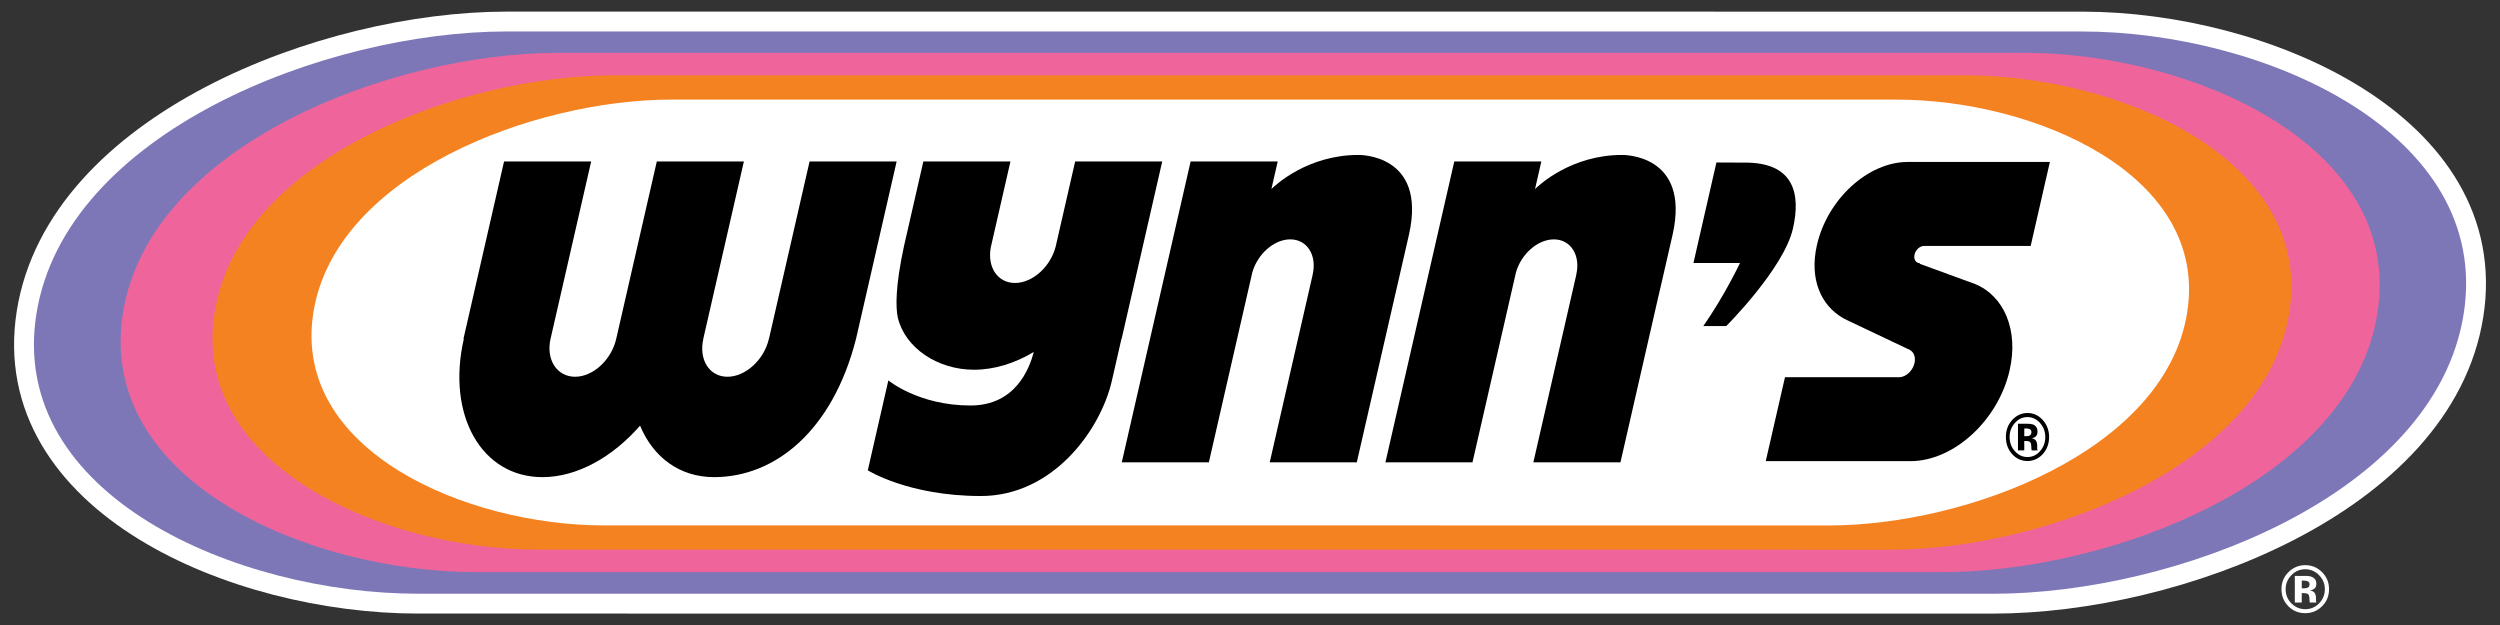
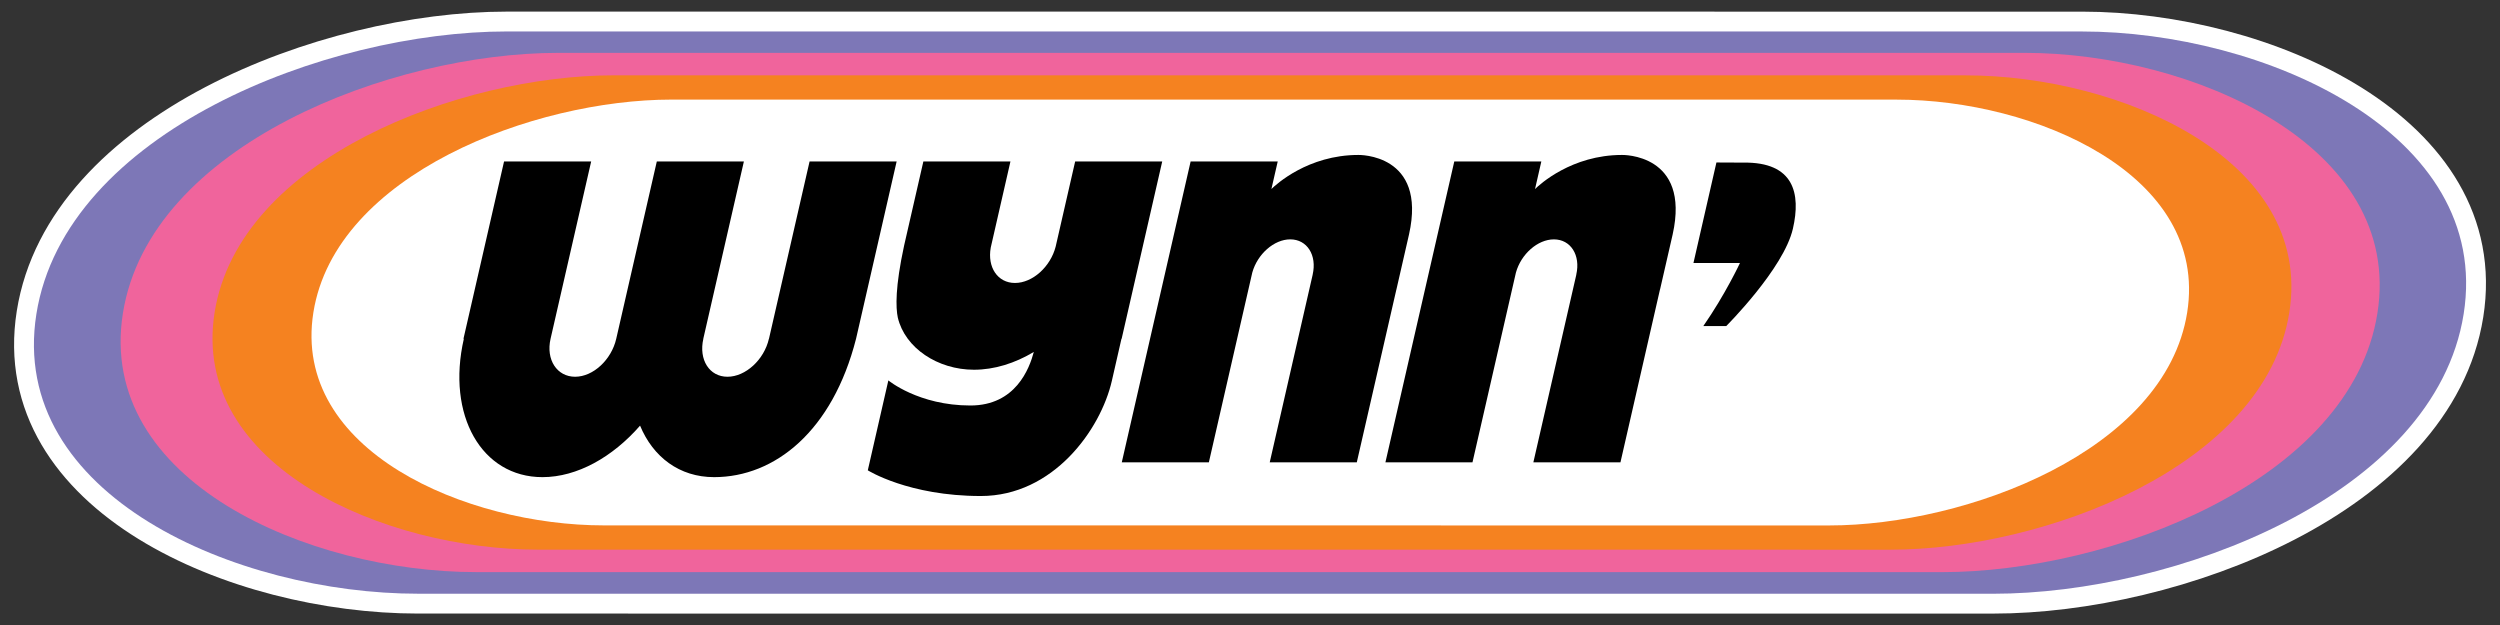
<svg xmlns="http://www.w3.org/2000/svg" id="Layer_1" x="0px" y="0px" width="160px" height="40px" viewBox="0 0 160 40" xml:space="preserve">
  <rect x="0" y="0" width="160" height="40" fill="#333333" stroke="none" />
  <g>
    <path fill="#FFFFFF" stroke="#FFFFFF" stroke-width="2.54" d="M127.562,38c11.549,0,28.266-6.266,30.112-17.902l0,0l0,0 c1.847-11.635-12.881-18.083-24.428-18.083l0,0L32.44,2.013c-11.549,0-28.264,6.447-30.111,18.082l0,0l0,0 C0.482,31.73,15.208,37.998,26.758,37.998L127.562,38L127.562,38z" />
    <g>
-       <path fill="#FFFFFF" d="M148.425,36.816c0.245,0.252,0.366,0.547,0.366,0.892c0,0.351-0.121,0.652-0.368,0.904 c-0.243,0.25-0.54,0.376-0.885,0.376c-0.348,0-0.643-0.126-0.889-0.374s-0.368-0.552-0.368-0.906c0-0.345,0.122-0.642,0.364-0.892 c0.244-0.256,0.543-0.385,0.893-0.385C147.883,36.432,148.179,36.561,148.425,36.816z M148.613,36.619 c-0.298-0.299-0.656-0.449-1.075-0.449c-0.402,0-0.75,0.139-1.047,0.418c-0.317,0.297-0.476,0.67-0.476,1.12 c0,0.431,0.146,0.797,0.44,1.092c0.293,0.297,0.654,0.443,1.082,0.443c0.415,0,0.77-0.145,1.065-0.434 c0.305-0.297,0.457-0.667,0.457-1.102C149.06,37.283,148.91,36.92,148.613,36.619z M147.725,37.591 c-0.057,0.041-0.139,0.061-0.242,0.061h-0.17v-0.493h0.107c0.109,0,0.195,0.012,0.256,0.035c0.092,0.037,0.136,0.102,0.136,0.195 C147.812,37.481,147.785,37.55,147.725,37.591z M147.313,37.959h0.092l0.098,0.006c0.066,0.006,0.119,0.014,0.15,0.027 c0.062,0.023,0.102,0.066,0.123,0.125c0.017,0.035,0.024,0.108,0.028,0.21s0.014,0.182,0.027,0.234h0.419l-0.014-0.047 c-0.006-0.018-0.007-0.033-0.011-0.049c-0.002-0.018-0.002-0.035-0.002-0.053v-0.15c0-0.175-0.051-0.302-0.15-0.383 c-0.053-0.041-0.133-0.074-0.238-0.098c0.117-0.012,0.213-0.049,0.293-0.115c0.078-0.062,0.118-0.166,0.118-0.31 c0-0.189-0.075-0.324-0.226-0.408c-0.088-0.049-0.199-0.078-0.333-0.088c-0.023,0-0.141-0.002-0.348-0.002s-0.365,0-0.471,0v1.702 h0.443V37.959z" />
      <path fill="#7D77B7" d="M127.562,38c11.549,0,28.266-6.266,30.112-17.902l0,0l0,0c1.847-11.635-12.881-18.083-24.428-18.083l0,0 L32.44,2.013c-11.549,0-28.264,6.447-30.111,18.082l0,0l0,0C0.482,31.73,15.208,37.998,26.758,37.998L127.562,38L127.562,38z" />
      <path fill="#F0649C" d="M124.287,36.617c10.69,0,26.157-5.801,27.867-16.567l0,0l0,0c1.708-10.767-11.921-16.668-22.606-16.668 l0,0L35.732,3.383c-10.688,0-26.157,5.896-27.866,16.664l0,0l0,0C6.157,30.812,19.784,36.613,30.473,36.615L124.287,36.617 L124.287,36.617z" />
      <path fill="#F58220" d="M120.988,35.181c9.791,0,23.965-5.315,25.528-15.178l0,0l0,0c1.567-9.865-10.919-15.18-20.711-15.18l0,0 L39.264,4.821c-9.792,0-23.964,5.312-25.53,15.177l0,0l0,0c-1.566,9.865,10.919,15.18,20.712,15.18L120.988,35.181L120.988,35.181 z" />
      <path fill="#FFFFFF" d="M117.059,33.629c8.791,0,21.514-4.77,22.92-13.626l0,0l0,0c1.405-8.856-9.804-13.627-18.592-13.627l0,0 L42.975,6.374c-8.791,0-21.513,4.77-22.919,13.625l0,0l0,0c-1.406,8.856,9.803,13.626,18.594,13.626L117.059,33.629 L117.059,33.629z" />
      <g>
        <path d="M51.813,10.334l-2.599,11.348h-0.004c-0.307,1.343-1.495,2.43-2.653,2.43s-1.849-1.089-1.543-2.43h-0.003l2.598-11.349 h-5.573l-2.597,11.349c-0.307,1.341-1.474,2.43-2.632,2.43c-1.159,0-1.879-1.089-1.571-2.43l2.599-11.349H32.26l-2.598,11.349 h0.024c-1.12,4.892,1.134,8.855,5.032,8.855c2.219,0,4.493-1.286,6.246-3.296c0.834,2.01,2.519,3.296,4.738,3.296 c3.899,0,7.583-2.961,9.085-8.855l2.598-11.348L51.813,10.334z" />
        <path d="M68.81,10.335l-1.247,5.446c-0.33,1.292-1.48,2.329-2.605,2.329c-1.109,0-1.781-1.006-1.549-2.271l1.259-5.504l-5.573,0 l-1.234,5.391c-0.573,2.648-0.536,3.962-0.401,4.601c0.462,1.946,2.553,3.336,4.874,3.336c1.305,0,2.621-0.414,3.83-1.139 c-0.284,1.066-1.163,3.428-4.06,3.428c-3.316,0-5.249-1.606-5.249-1.606L55.539,30.1c0,0,2.601,1.645,7.235,1.645 c4.634,0,7.67-4.247,8.386-7.378l0.613-2.684h0.012l2.597-11.348H68.81z" />
        <path d="M90.177,15.005c1.161-5.192-3.241-5.088-3.241-5.088c-3.227,0-5.277,1.897-5.566,2.18l0.404-1.762h-5.574l-4.406,19.254 h5.573l2.779-12.144c0.329-1.184,1.392-2.126,2.431-2.126c1.076,0,1.719,1.01,1.433,2.256l0.002,0l-2.749,12.013h5.572 l2.534-11.062h0.002L90.177,15.005z" />
        <path d="M107.05,15.005c1.158-5.192-3.24-5.088-3.24-5.088c-3.229,0-5.28,1.898-5.568,2.182l0.403-1.764h-5.571l-4.407,19.254 h5.572l2.78-12.143c0.328-1.185,1.391-2.126,2.431-2.126c1.074,0,1.718,1.01,1.431,2.256h0.004l-2.75,12.013h5.574l2.53-11.062 l0.004,0L107.05,15.005z" />
        <path d="M109.851,10.399l-1.47,6.432h2.977c0,0-0.933,2.003-2.346,4.038h1.466c0,0,3.684-3.678,4.268-6.235 c0.515-2.243,0.078-4.279-3.181-4.227L109.851,10.399z" />
-         <path d="M126.412,18.18l-3.553-1.299l0.023-0.034c-0.265,0-0.421-0.248-0.353-0.553c0.072-0.306,0.343-0.554,0.605-0.554l6.829,0 l1.229-5.375h-9.097c-2.539,0-5.138,2.378-5.811,5.313c-0.497,2.183,0.253,3.875,1.693,4.692l0,0l0.012,0.006 c0.086,0.049,0.176,0.093,0.268,0.135l3.982,1.889c0,0.002,0,0.006,0.002,0.006c0.25,0.137,0.371,0.457,0.287,0.834 c-0.111,0.486-0.538,0.884-0.959,0.901h-7.33l-1.231,5.373h9.255l0,0c2.773,0,5.618-2.601,6.352-5.81 C129.208,21.125,128.252,18.937,126.412,18.18z" />
-         <path d="M130.567,27.078c0.222,0.252,0.331,0.548,0.331,0.892c0,0.352-0.109,0.652-0.335,0.903 c-0.223,0.25-0.489,0.377-0.805,0.377c-0.314,0-0.582-0.125-0.807-0.375c-0.225-0.249-0.336-0.552-0.336-0.905 c0-0.344,0.111-0.642,0.332-0.892c0.222-0.256,0.494-0.385,0.811-0.385C130.074,26.693,130.343,26.822,130.567,27.078z M130.738,26.881c-0.271-0.299-0.598-0.449-0.979-0.449c-0.363,0-0.681,0.139-0.951,0.418c-0.287,0.297-0.431,0.671-0.431,1.12 c0,0.432,0.132,0.795,0.399,1.091c0.266,0.297,0.594,0.444,0.982,0.444c0.378,0,0.699-0.144,0.97-0.433 c0.275-0.3,0.414-0.667,0.414-1.103C131.142,27.546,131.008,27.184,130.738,26.881z M129.928,27.853 c-0.051,0.041-0.125,0.062-0.217,0.062h-0.156V27.42h0.098c0.1,0,0.176,0.013,0.232,0.036c0.081,0.035,0.126,0.102,0.126,0.193 C130.011,27.743,129.982,27.812,129.928,27.853z M129.555,28.223h0.082l0.09,0.006c0.061,0.004,0.107,0.012,0.137,0.027 c0.057,0.021,0.093,0.063,0.114,0.124c0.012,0.035,0.02,0.105,0.025,0.209c0.002,0.102,0.01,0.18,0.023,0.236h0.382l-0.014-0.049 c-0.004-0.018-0.01-0.035-0.012-0.051c0-0.018-0.002-0.033-0.002-0.049v-0.154c0-0.174-0.043-0.3-0.134-0.381 c-0.049-0.041-0.121-0.074-0.217-0.098c0.104-0.012,0.193-0.051,0.263-0.113c0.072-0.066,0.109-0.168,0.109-0.311 c0-0.188-0.068-0.325-0.204-0.409c-0.08-0.049-0.18-0.078-0.302-0.086c-0.021-0.002-0.127-0.004-0.318-0.006 c-0.188,0-0.33,0-0.427,0v1.706h0.403V28.223z" />
      </g>
    </g>
  </g>
</svg>